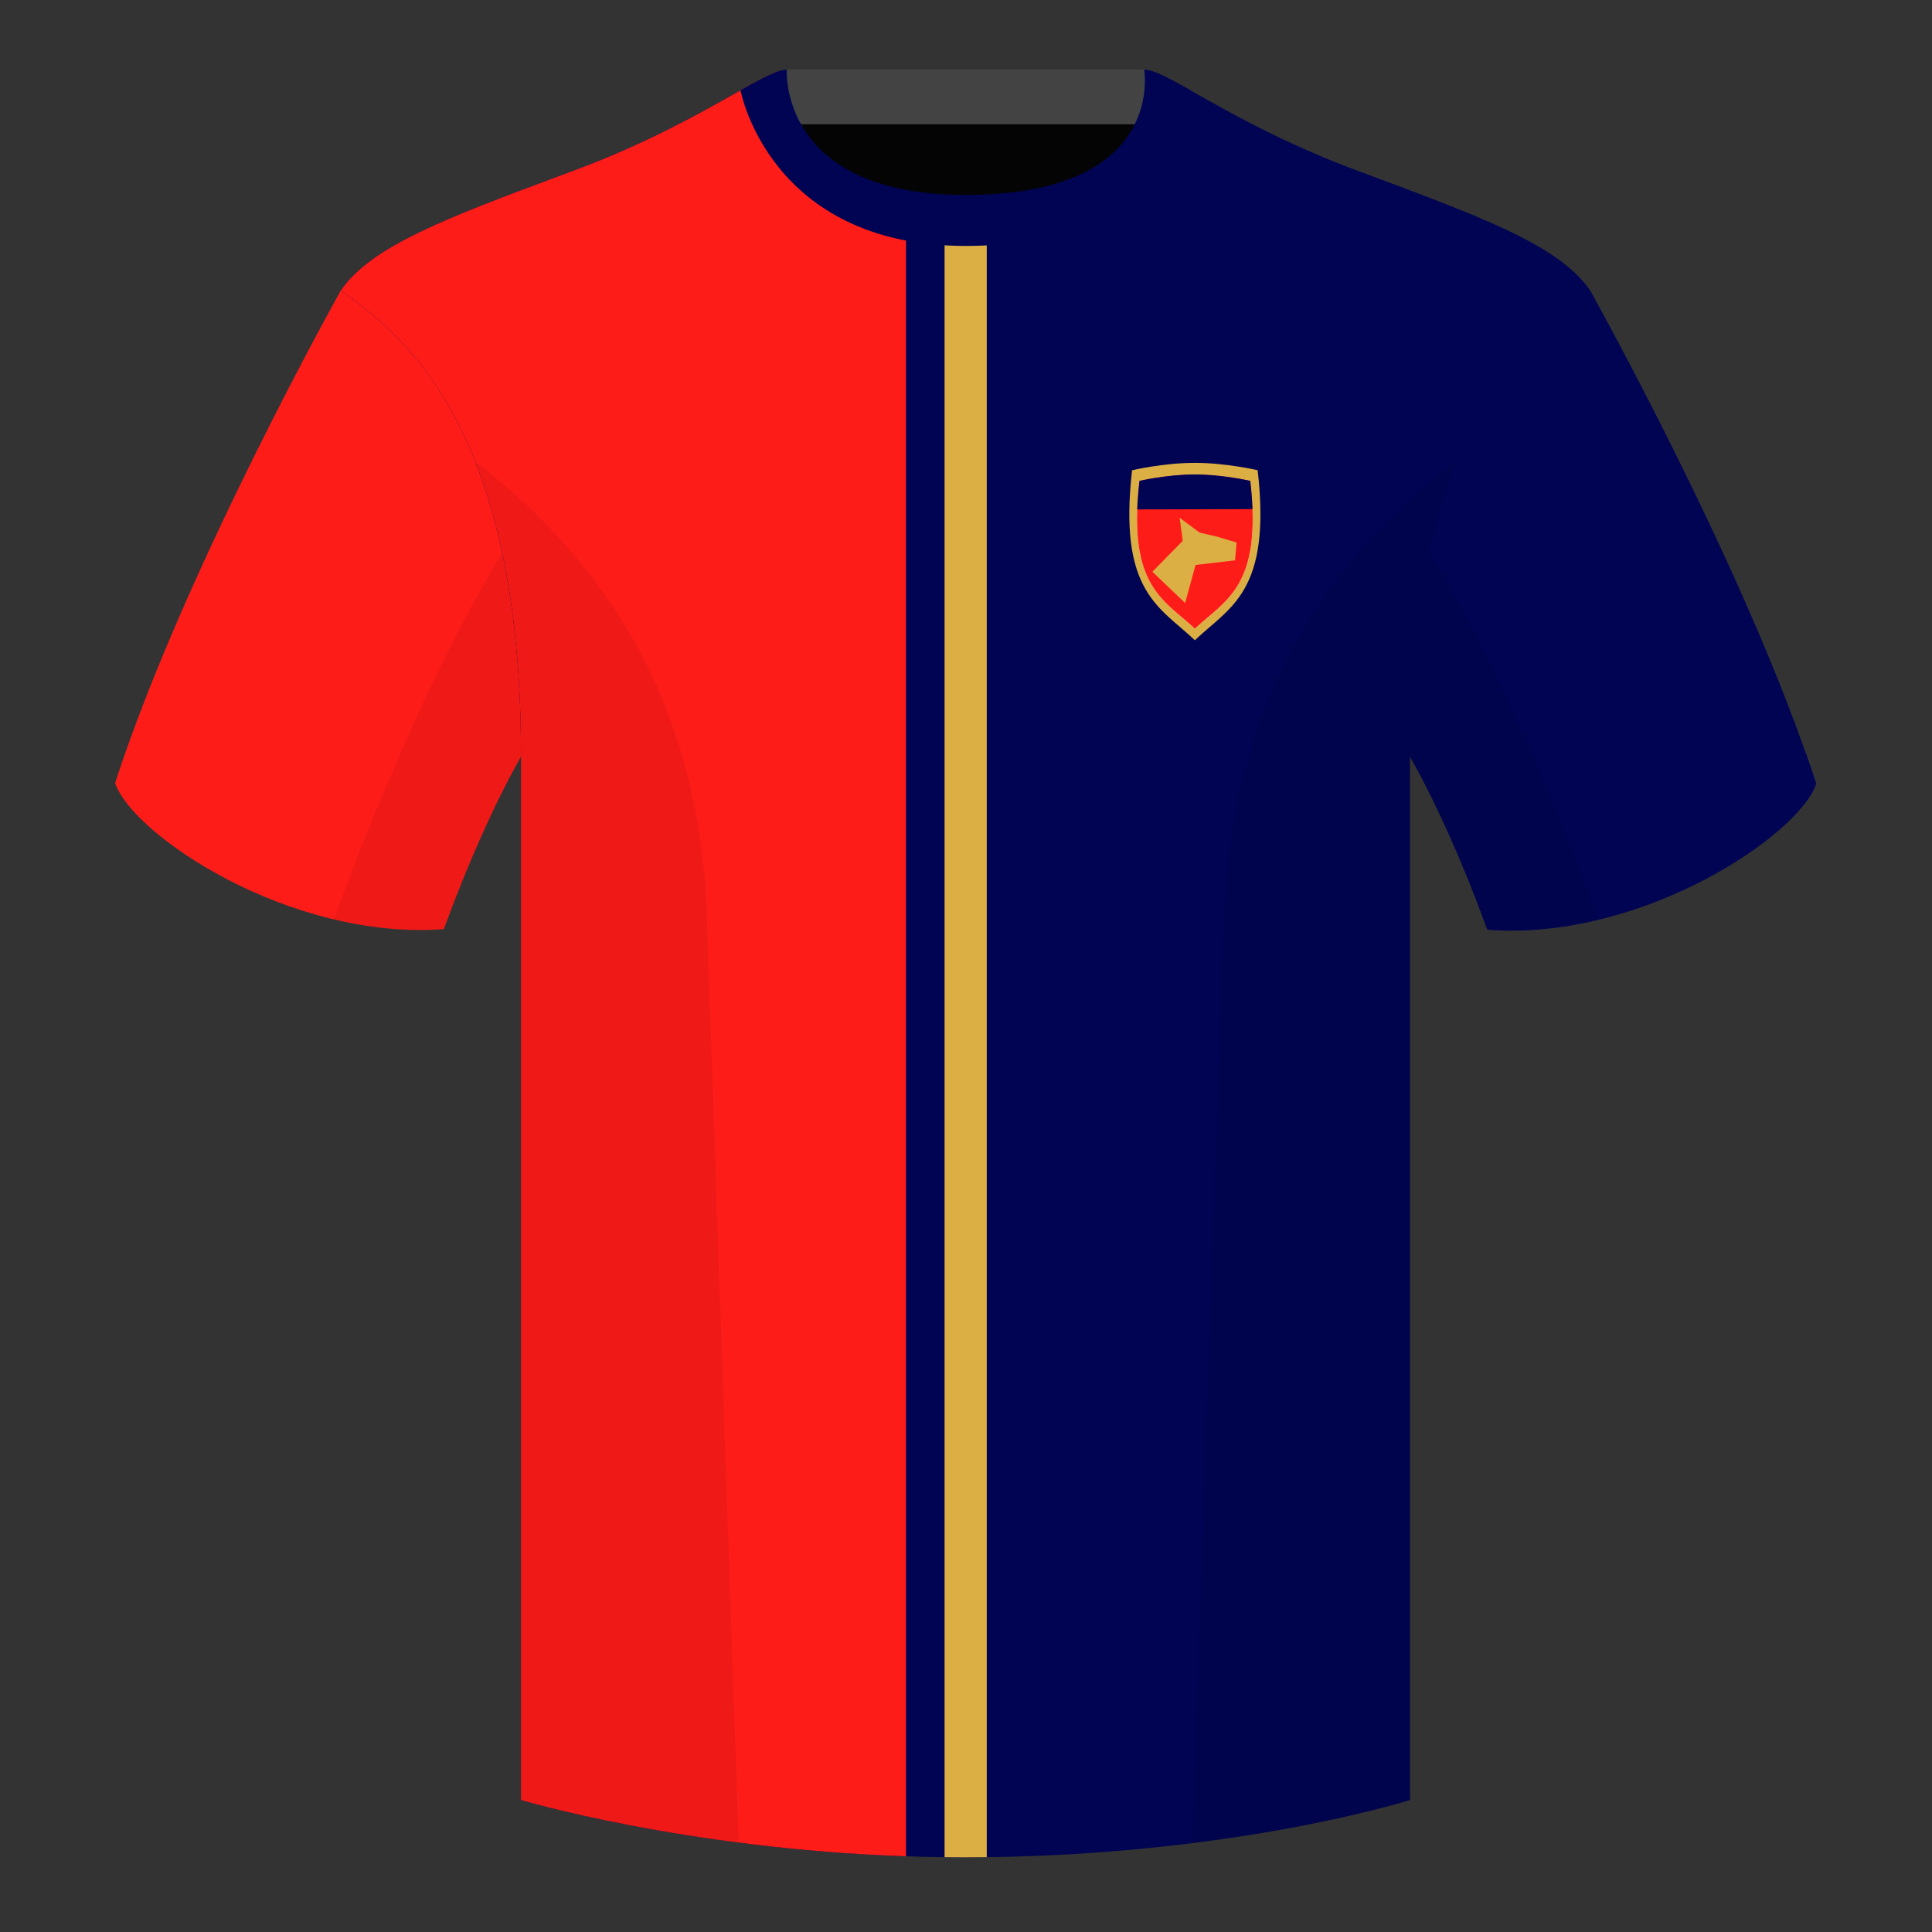
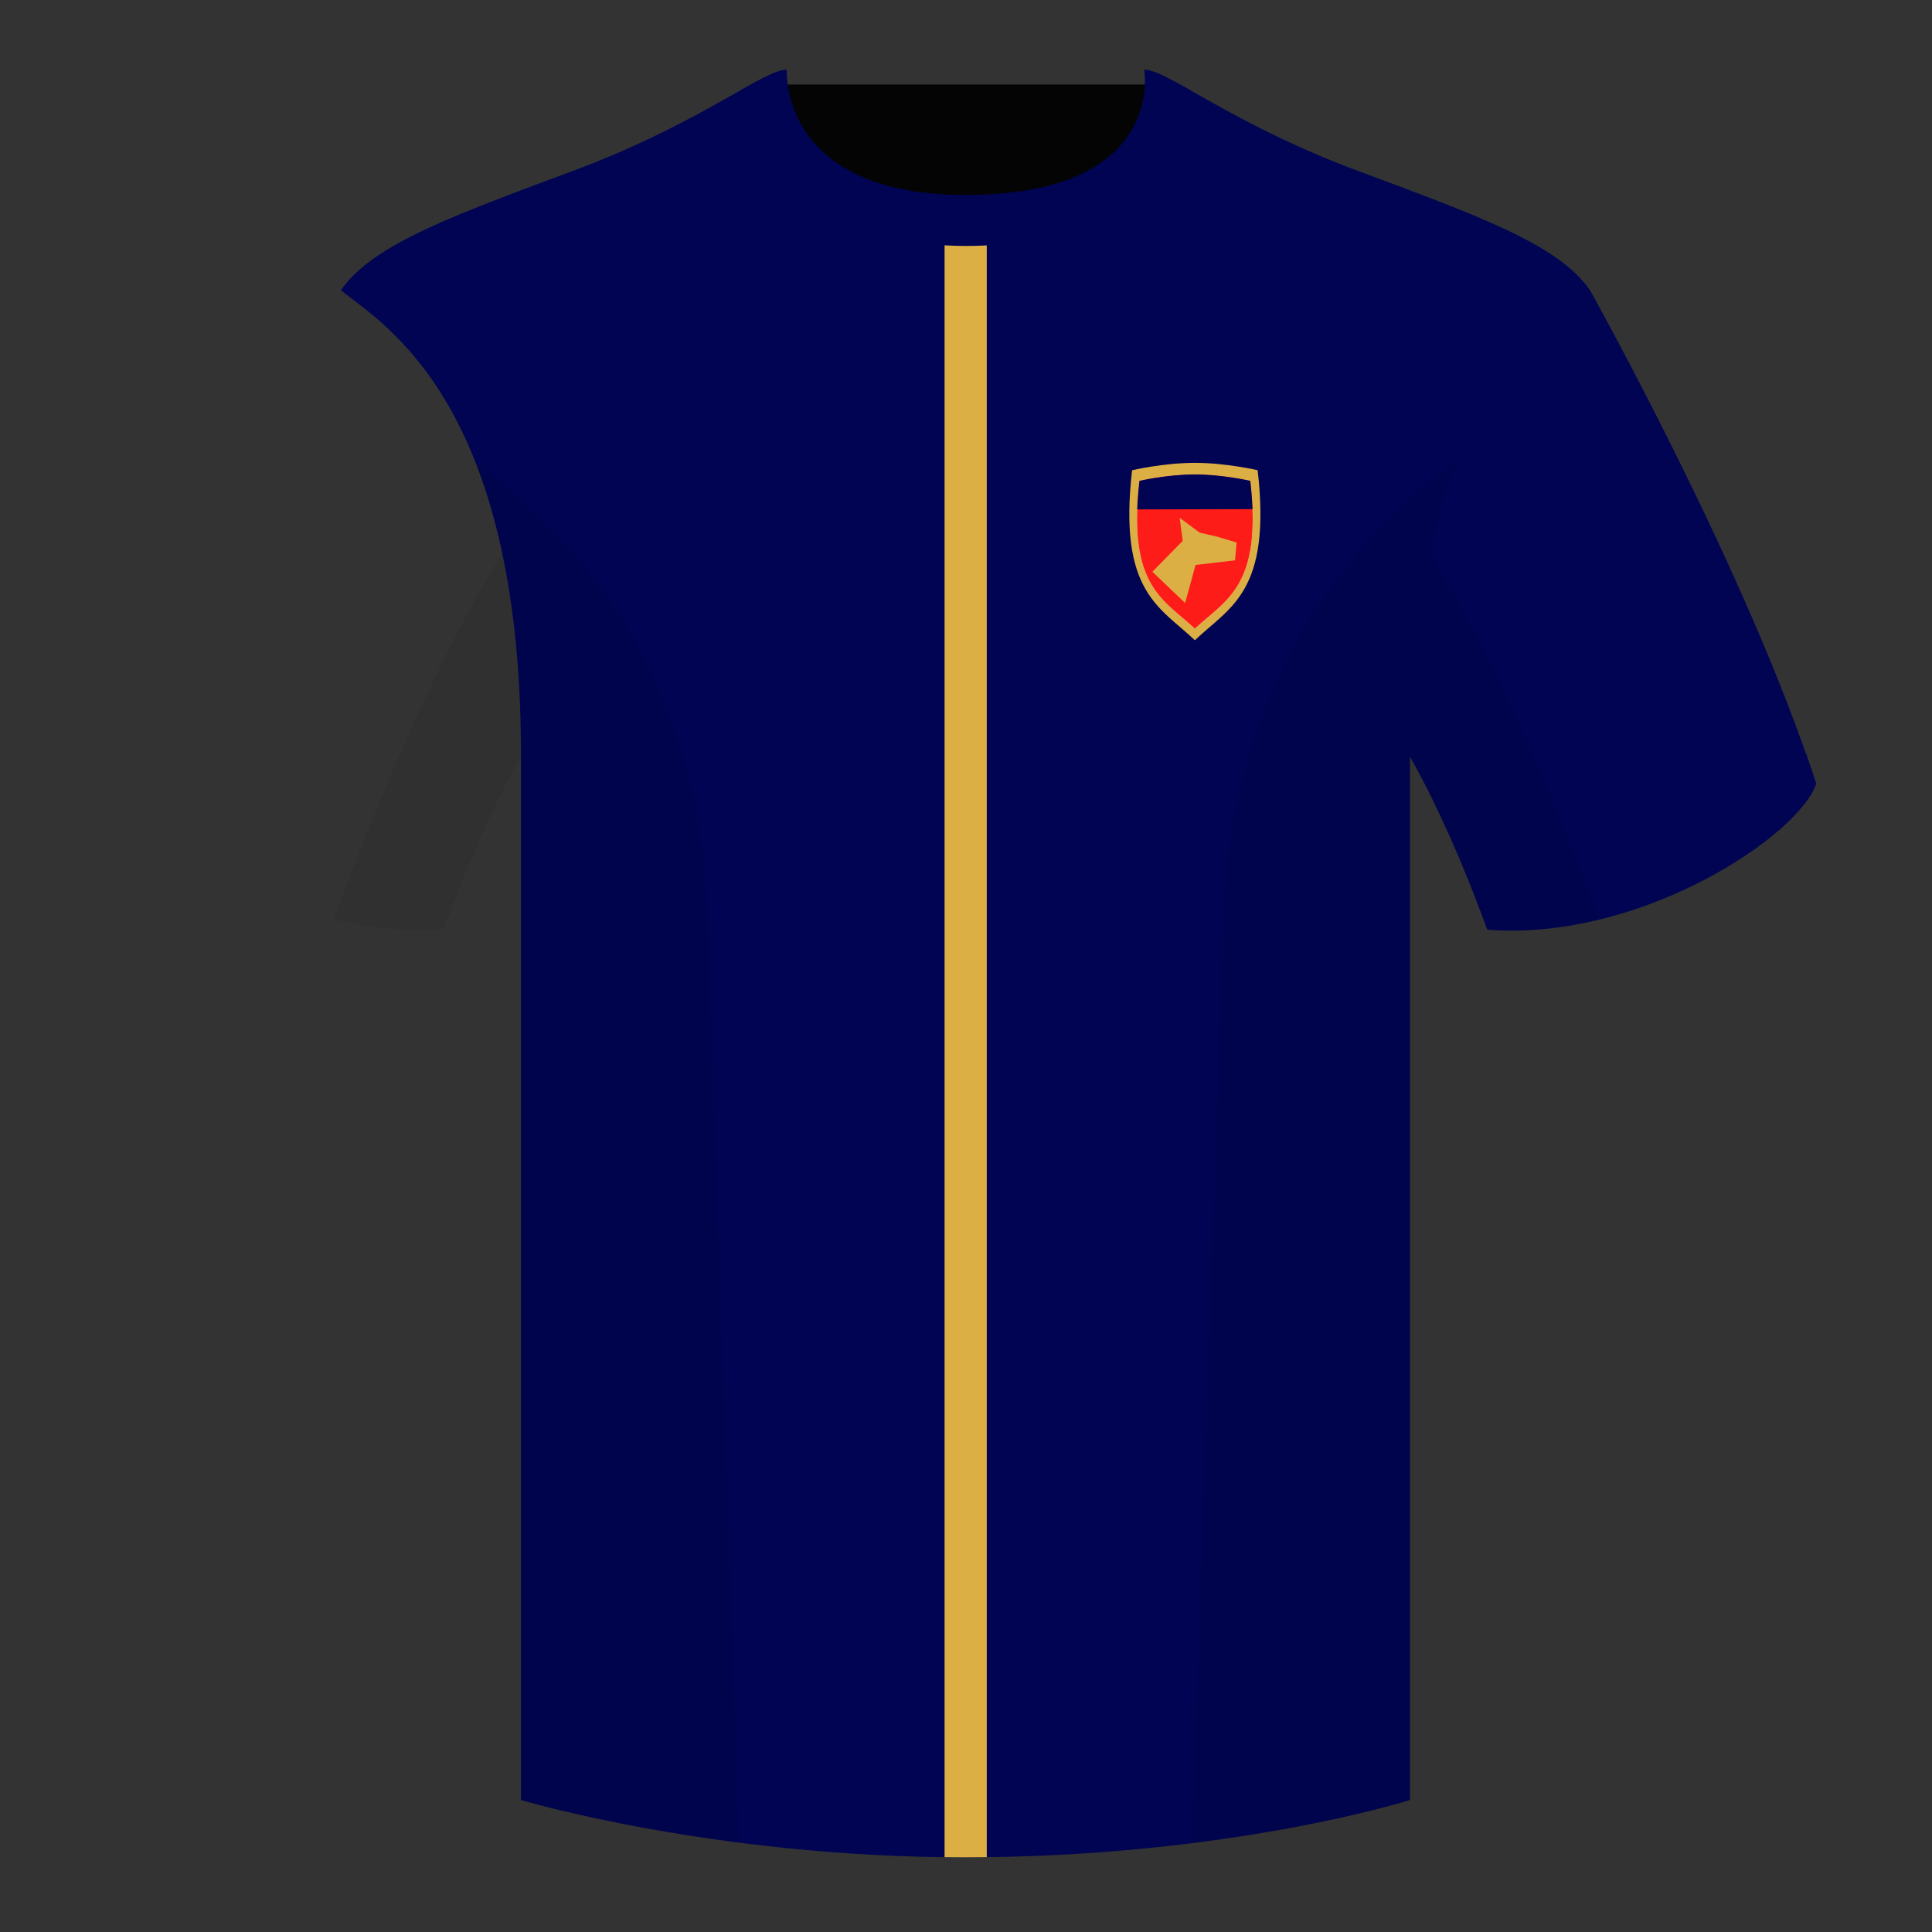
<svg xmlns="http://www.w3.org/2000/svg" width="501" height="501" viewBox="0 0 501 501" fill="none">
  <rect x="0" y="0" width="501" height="501" fill="#333333" stroke="none" />
  <path fill-rule="evenodd" clip-rule="evenodd" d="M203.856 109.22H297.499V21.925H203.856V109.22Z" fill="#040404" />
-   <path fill-rule="evenodd" clip-rule="evenodd" d="M203.716 32.224H297.175V18.024H203.716V32.224Z" fill="#434343" />
-   <path fill-rule="evenodd" clip-rule="evenodd" d="M88.4 75.286C88.4 75.286 47.637 148.086 29.852 203.056C34.297 216.431 75.06 243.916 115.085 240.941C128.425 204.541 139.544 188.941 139.544 188.941C139.544 188.941 142.508 93.856 88.4 75.286Z" fill="#FE1C19" />
  <path fill-rule="evenodd" clip-rule="evenodd" d="M412.325 75.286C412.325 75.286 453.088 148.086 470.873 203.056C466.428 216.431 425.665 243.916 385.64 240.941C372.301 204.541 361.181 188.941 361.181 188.941C361.181 188.941 358.217 93.856 412.325 75.286Z" fill="#000452" />
  <path fill-rule="evenodd" clip-rule="evenodd" d="M250.363 57.732C200.282 57.732 202.565 18.263 201.621 18.592C194.105 21.21 177.488 33.529 149.182 44.087C117.309 55.972 96.556 63.402 88.4 75.287C99.515 84.202 135.094 104.257 135.094 195.632V466.772C135.094 466.772 184.752 481.627 249.979 481.627C318.908 481.627 365.628 466.772 365.628 466.772V195.632C365.628 104.257 401.207 84.202 412.327 75.287C404.17 63.402 383.417 55.972 351.545 44.087C323.185 33.51 306.563 21.167 299.066 18.578C298.139 18.258 303.244 57.732 250.363 57.732Z" fill="#000452" />
  <path d="M244.944 57.569C246.679 57.676 248.485 57.732 250.364 57.732C252.28 57.732 254.12 57.68 255.887 57.58V481.591C253.937 481.615 251.968 481.627 249.98 481.627C248.291 481.627 246.612 481.617 244.944 481.598V57.569Z" fill="#DCAF45" />
-   <path d="M234.942 56.258V481.367C177.272 479.389 135.095 466.772 135.095 466.772V195.632C135.095 110.623 104.3 87.342 91.059 77.333C90.068 76.583 89.175 75.908 88.4 75.287C96.288 63.794 115.954 56.467 146.064 45.249C147.092 44.866 148.131 44.479 149.183 44.087C167.474 37.264 180.884 29.707 190.112 24.506C195.164 21.659 198.962 19.518 201.621 18.592C201.737 18.551 201.805 19.113 201.927 20.128C202.681 26.411 205.523 50.094 234.942 56.258Z" fill="#FE1C19" />
  <path fill-rule="evenodd" clip-rule="evenodd" d="M468.311 195.328C469.247 197.995 470.138 200.631 470.978 203.228C466.533 216.603 425.77 244.088 385.746 241.113C384.788 238.5 383.842 235.994 382.911 233.593C403.706 232.235 420.904 227.956 434.505 220.756C447.933 213.647 459.202 205.171 468.311 195.328V195.328Z" fill="#000452" />
  <path fill-rule="evenodd" clip-rule="evenodd" d="M250.426 63.778C301.904 63.778 308.704 27.883 308.704 23.398C302.932 20.158 298.976 18.053 296.696 18.053C296.696 18.053 302.578 50.548 250.361 50.548C201.841 50.548 204.026 18.053 204.026 18.053C201.746 18.053 197.79 20.158 192.023 23.398C192.023 23.398 199.391 63.778 250.426 63.778Z" fill="#000452" />
  <path fill-rule="evenodd" clip-rule="evenodd" d="M414.434 238.349C405.146 240.588 395.37 241.666 385.636 240.942C377.439 218.573 370.079 204.059 365.624 196.194V466.771C365.624 466.771 344.521 473.481 309.757 477.881C309.575 477.862 309.394 477.842 309.213 477.822C311.094 423.027 314.935 311.352 317.489 237.117C319.545 177.362 348.574 141.827 377.589 119.677C374.913 126.457 372.517 134.283 370.589 143.344C377.943 155.195 395.025 185.413 414.42 238.308C414.425 238.322 414.43 238.336 414.434 238.349ZM191.566 477.822C157.319 473.421 135.09 466.771 135.09 466.771V196.199C130.634 204.066 123.276 218.578 115.08 240.942C105.447 241.658 95.772 240.61 86.57 238.418C86.575 238.386 86.582 238.354 86.59 238.322C105.967 185.474 122.895 155.255 130.2 143.378C128.271 134.303 125.872 126.466 123.193 119.677C152.208 141.827 181.237 177.362 183.292 237.117C185.846 311.352 189.688 423.027 191.568 477.822L191.566 477.822Z" fill="black" fill-opacity="0.06" />
  <path fill-rule="evenodd" clip-rule="evenodd" d="M293.565 121.941C293.565 121.941 301.704 120.026 309.848 120.026C317.992 120.026 326.136 121.941 326.136 121.941C329.753 153.569 318.895 157.403 309.851 166.026C300.8 157.403 289.943 153.569 293.565 121.941Z" fill="#DCAF45" />
  <path fill-rule="evenodd" clip-rule="evenodd" d="M295.481 124.692C295.481 124.692 302.662 123.027 309.848 123.027C317.034 123.027 324.22 124.692 324.22 124.692C327.411 152.195 317.831 155.529 309.85 163.027C301.865 155.529 292.285 152.195 295.481 124.692Z" fill="white" />
  <path fill-rule="evenodd" clip-rule="evenodd" d="M295.481 124.692C295.481 124.692 302.662 123.027 309.848 123.027C317.034 123.027 324.22 124.692 324.22 124.692C327.411 152.195 317.831 155.529 309.85 163.027C301.865 155.529 292.285 152.195 295.481 124.692Z" fill="#FE1C19" />
  <path fill-rule="evenodd" clip-rule="evenodd" d="M295.481 124.692C295.481 124.692 302.662 123.027 309.848 123.027C317.034 123.027 324.22 124.692 324.22 124.692C324.529 127.353 324.718 129.788 324.801 132.022L294.896 132.103C294.977 129.847 295.168 127.386 295.481 124.692Z" fill="#000452" />
  <path d="M305.906 134.27L311.092 138.127L315.65 139.177L320.664 140.682L320.266 145.306L310.027 146.502L307.326 156.359L298.835 148.27L306.703 140.253L305.906 134.27Z" fill="#DCAF45" />
</svg>